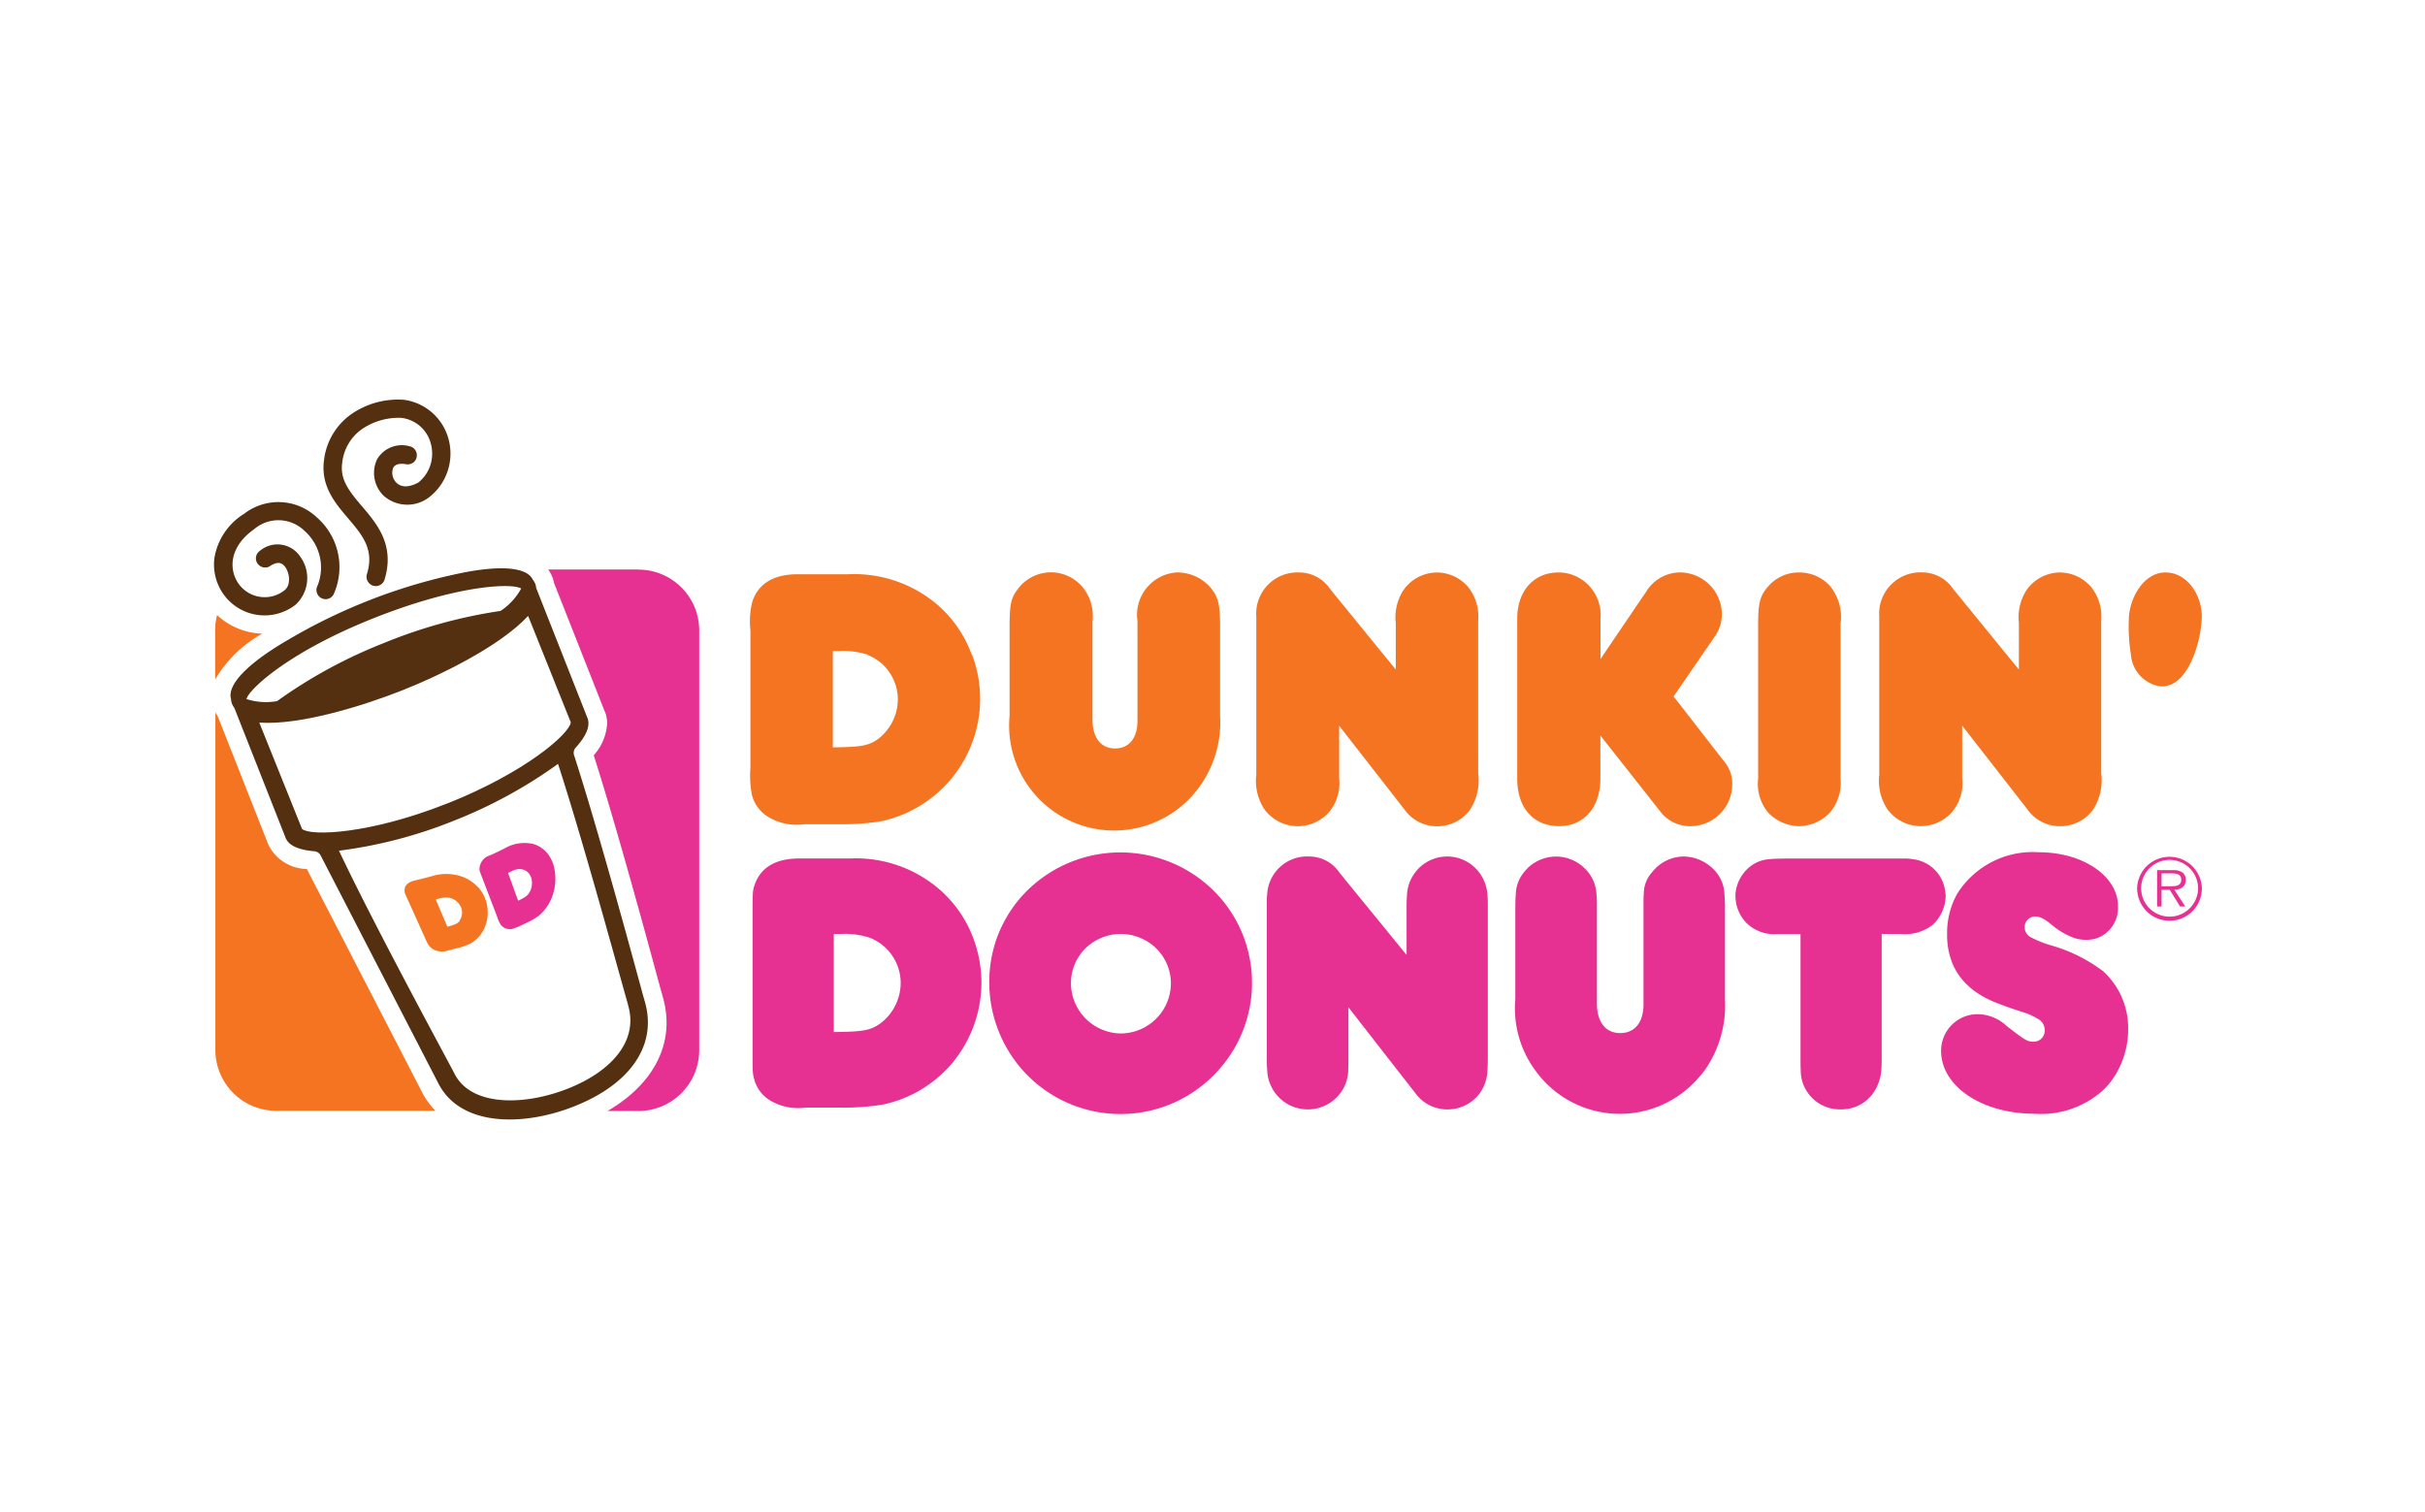
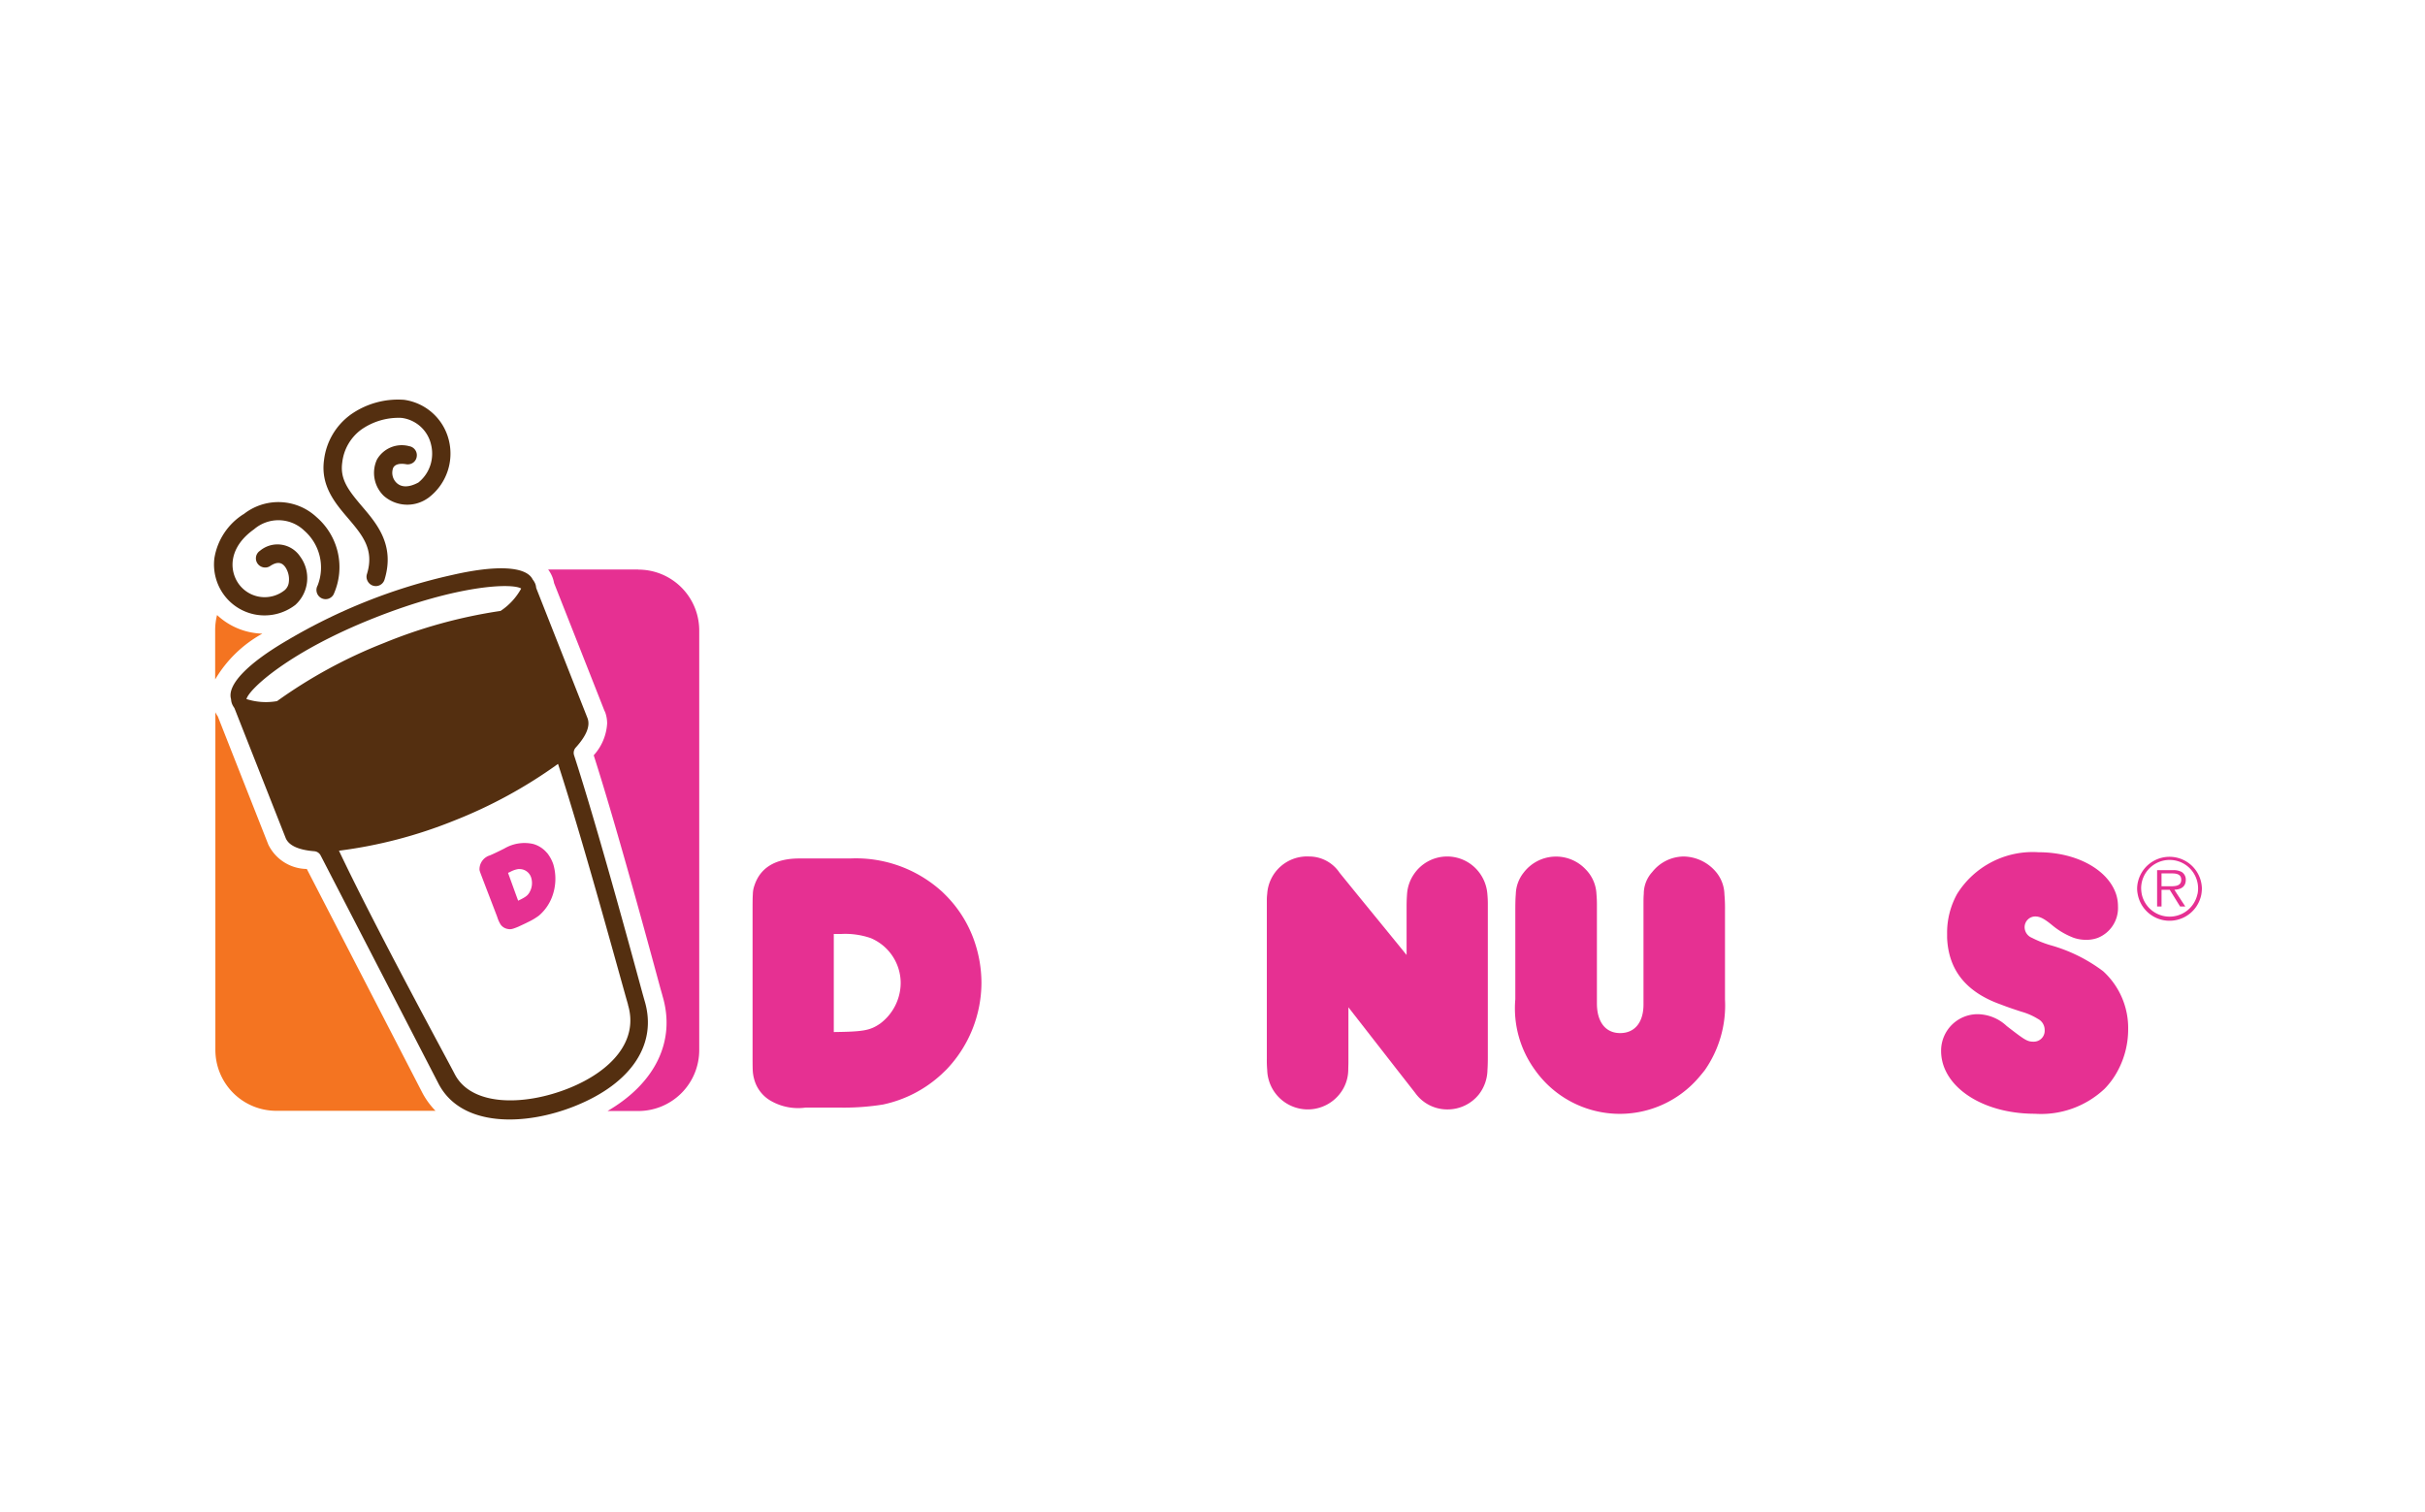
<svg xmlns="http://www.w3.org/2000/svg" width="178" height="111" viewBox="0 0 178 111">
  <defs>
    <style>.a{fill:#fff;}.b{fill:#f47421;}.c{fill:#e63092;}.d{fill:#542f10;}</style>
  </defs>
  <g transform="translate(-563 -351)">
    <rect class="a" width="178" height="111" transform="translate(563 351)" />
    <g transform="translate(497.5 35.744)">
      <path class="a" d="M193.81,356.97l.014-.016a.091.091,0,0,0,.02-.027c-.014.014-.02.027-.034.043m18.745.534a.016.016,0,0,0,.014-.012.044.044,0,0,1,.014-.028.121.121,0,0,1-.028.041m12.273,24.369a.025.025,0,0,0,.014.021h-.021v-.027m-4.189-5.875a5.823,5.823,0,0,0,1.067-3.965v-5.262a4.389,4.389,0,0,0,1.779.79c.783.153,3.438.347,4.915-3.522a10.672,10.672,0,0,0,.7-3.508c0-2.517-1.789-5.235-4.673-5.235a4.378,4.378,0,0,0-3.654,2.143c-.069-.1-.132-.189-.208-.285a.128.128,0,0,1-.036-.05,4.98,4.98,0,0,0-7.958.4,4.537,4.537,0,0,0-.7,1.551l-1.478-1.809a4.668,4.668,0,0,0-3.8-1.934,4.963,4.963,0,0,0-4.575,2.718,4.872,4.872,0,0,0-.742-1.082,5.013,5.013,0,0,0-3.735-1.636,4.918,4.918,0,0,0-3.714,1.656,4.633,4.633,0,0,0-.646.889,5.094,5.094,0,0,0-4.356-2.545,4.952,4.952,0,0,0-4.159,2.288s-.112.16-.292.43a4.465,4.465,0,0,0-.735-1.041,5.039,5.039,0,0,0-3.757-1.677,4.811,4.811,0,0,0-4.447,2.773,5.272,5.272,0,0,0-.591-.921.188.188,0,0,0-.036-.043,4.966,4.966,0,0,0-7.956.39,4.681,4.681,0,0,0-.7,1.551l-1.478-1.809a4.675,4.675,0,0,0-3.8-1.941,4.981,4.981,0,0,0-4.493,2.558,6.146,6.146,0,0,0-.534-.756,5.2,5.2,0,0,0-3.881-1.8,4.981,4.981,0,0,0-3.881,1.885,4.364,4.364,0,0,0-.777,1.331,4.674,4.674,0,0,0-1.032-1.649,5.019,5.019,0,0,0-7.6.347l-.037.043a4.984,4.984,0,0,0-1.026,3.23,10.81,10.81,0,0,0-1.9-2.218,11.431,11.431,0,0,0-7.972-2.846h-3.719c-2.6,0-4.5,1.227-5.214,3.369a4.7,4.7,0,0,0-.237,1.665h-.089a6.323,6.323,0,0,0-6.2-5.194H95.206a5.955,5.955,0,0,0-.658-1.74,4.406,4.406,0,0,0,3-.52,6.157,6.157,0,0,1-.624.158l.8-.262c.027,0,.027,0,.034-.014h0s0-.014.043-.043a5.336,5.336,0,0,0,2.135-4.283,5.4,5.4,0,0,0-.165-1.318,5.235,5.235,0,0,0-4.333-3.945,7.328,7.328,0,0,0-4.957,1.352,6.1,6.1,0,0,0-2.448,4.175,5.135,5.135,0,0,0-.055.776,5.037,5.037,0,0,0,.292,1.7,5.509,5.509,0,0,0-5.63.61l-.018.012a5.915,5.915,0,0,0-2.668,4.146,5.048,5.048,0,0,0,.333,2.5,6.3,6.3,0,0,0-.777,3.036V392.3a6.343,6.343,0,0,0,6.315,6.345h26.468a6.341,6.341,0,0,0,6.2-5.123h.27v.374a4.586,4.586,0,0,0,.158,1.067,4.635,4.635,0,0,0,2.053,2.754,5.853,5.853,0,0,0,3.646.824h2.565a20.724,20.724,0,0,0,3.467-.249.049.049,0,0,0,.041-.014,11.075,11.075,0,0,0,5.254-2.7l.4-.375.014-.021a11.25,11.25,0,0,0,1.441-1.836,12.13,12.13,0,0,0,1.29,1.766,11.617,11.617,0,0,0,17.366,0c.084-.1.178-.194.256-.3a4.791,4.791,0,0,0,.84,1.871c.014.021.036.041.05.062a5.048,5.048,0,0,0,3.951,1.928,4.97,4.97,0,0,0,3.819-1.8.231.231,0,0,0,.036-.041,4.692,4.692,0,0,0,.978-2.046c.012.021,1.476,1.9,1.476,1.9a4.822,4.822,0,0,0,3.924,1.983,4.95,4.95,0,0,0,3.9-1.887,4.715,4.715,0,0,0,.866-1.818h0a.762.762,0,0,0,.048.069,9.605,9.605,0,0,0,15.093.617l.534-.665a10.2,10.2,0,0,0,1.864-6.365v-3.111a5.759,5.759,0,0,0,1.562.263v7.293l.02.838a4.925,4.925,0,0,0,.818,2.613.561.561,0,0,0,.055.084,4.98,4.98,0,0,0,4.077,2.067,4.79,4.79,0,0,0,4.152-2.28,5.3,5.3,0,0,0,.777-2.412s.014-.3.021-.562h.534a5.4,5.4,0,0,0,.374,1.2c1.194,2.668,4.486,4.4,8.374,4.4a8.718,8.718,0,0,0,6.524-2.419,7.773,7.773,0,0,0,1.366-1.878,8.415,8.415,0,0,0,.943-3.869,7.629,7.629,0,0,0-2.295-5.573,4.374,4.374,0,0,0,1.462-2.433A3.017,3.017,0,0,0,227.71,381h0a.569.569,0,0,0,0-.11l.034-.423a3.024,3.024,0,0,0-5.692-1.45,6.548,6.548,0,0,0-2.4-2.1,4.653,4.653,0,0,0,.957-.921m-37-19.072a.463.463,0,0,0,.034.048s.021.014.021.021a.622.622,0,0,0-.055-.069m-62.6,40.819a.148.148,0,0,0-.041-.027c0-.014-.021-.014-.028-.021a.534.534,0,0,0,.069.048m45.826-40.23s.014-.014.014-.02a.082.082,0,0,1,.02-.028.379.379,0,0,0-.034.048" transform="translate(0)" />
-       <path class="b" d="M387.422,422.077a2.946,2.946,0,0,0-2.232.991c-.63.687-.768,1.245-.768,2.78v11.363a3.286,3.286,0,0,0,.768,2.531,3.237,3.237,0,0,0,2.261.962,3.189,3.189,0,0,0,2.252-1.017,3.354,3.354,0,0,0,.768-2.476V425.848a3.589,3.589,0,0,0-.8-2.807,3.047,3.047,0,0,0-2.254-.964m26.893,0c-1.6,0-2.684,1.926-2.684,3.527a12.916,12.916,0,0,0,.16,2.517,2.552,2.552,0,0,0,1.957,2.282c1.283.249,2.163-.93,2.677-2.282a8.626,8.626,0,0,0,.568-2.8c0-1.6-1.081-3.244-2.668-3.244m-7.738,0a3.013,3.013,0,0,0-2.474,1.316,3.677,3.677,0,0,0-.548,2.4V429.2l-.889-1.083-3.938-4.831a2.74,2.74,0,0,0-2.254-1.213,3.03,3.03,0,0,0-3.168,3.244v11.612a3.763,3.763,0,0,0,.639,2.586,3.045,3.045,0,0,0,4.755.084,3.271,3.271,0,0,0,.694-2.419v-3.856l4.783,6.137a2.9,2.9,0,0,0,2.392,1.245,3,3,0,0,0,2.371-1.129,3.93,3.93,0,0,0,.658-2.752V425.6a3.463,3.463,0,0,0-.712-2.421,3.033,3.033,0,0,0-2.312-1.1m-28.364,9.1,2.1-3.058.978-1.423a2.845,2.845,0,0,0,.464-1.6,3.091,3.091,0,0,0-3.051-3.024,2.931,2.931,0,0,0-2.5,1.407l-3.148,4.644-.208.313v-2.951a3.137,3.137,0,0,0-.8-2.391,3.058,3.058,0,0,0-2.288-1.019c-1.818,0-3.024,1.371-3.024,3.38v11.772c0,2.12,1.179,3.472,3.079,3.472,1.816,0,3.024-1.379,3.024-3.493v-3.164l4.534,5.754a2.786,2.786,0,0,0,2.122.907,3.088,3.088,0,0,0,3.024-3.084,2.5,2.5,0,0,0-.58-1.651Zm-17.354-9.1a3.024,3.024,0,0,0-2.49,1.316,3.678,3.678,0,0,0-.548,2.4V429.2l-.889-1.083L353,423.29a2.736,2.736,0,0,0-2.254-1.213,3.025,3.025,0,0,0-3.161,3.244v11.612a3.765,3.765,0,0,0,.632,2.586,3.052,3.052,0,0,0,4.762.084,3.326,3.326,0,0,0,.688-2.419v-3.856l4.783,6.137a2.919,2.919,0,0,0,2.4,1.245,2.992,2.992,0,0,0,2.364-1.129,3.92,3.92,0,0,0,.658-2.752V425.6a3.463,3.463,0,0,0-.712-2.421,3.024,3.024,0,0,0-2.312-1.1m-41.817,6.048a2.093,2.093,0,0,1,.285.119,3.524,3.524,0,0,1,1.957,3.161,3.684,3.684,0,0,1-1.471,2.91c-.712.491-1.211.574-3.3.6v-7.072h.493a5.873,5.873,0,0,1,2.053.263Zm7.674,0a8.9,8.9,0,0,0-2.414-3.582,9.413,9.413,0,0,0-6.662-2.336h-3.709c-1.763,0-2.892.687-3.328,2.01a6,6,0,0,0-.139,2.115v10.095a7.492,7.492,0,0,0,.11,1.982,2.665,2.665,0,0,0,1.263,1.651,4.024,4.024,0,0,0,2.558.5h2.558a18.237,18.237,0,0,0,3.113-.221,9.193,9.193,0,0,0,6.669-12.224m15.134-6.048a3.119,3.119,0,0,0-2.994,3.577v7.314c0,1.268-.61,2.038-1.651,2.038s-1.651-.8-1.651-2.115v-7.231a3.3,3.3,0,0,0-.831-2.613,3.024,3.024,0,0,0-4.625.221c-.534.687-.63,1.124-.63,2.857v6.468A7.708,7.708,0,0,0,343,438.333a8.089,8.089,0,0,0,1.928-5.747v-6.523c0-1.651-.139-2.2-.712-2.885a3.216,3.216,0,0,0-2.367-1.1" transform="translate(-189.87 -64.795)" />
      <path class="c" d="M641.449,542.1h0a2.665,2.665,0,0,0-.665-1.672,3.168,3.168,0,0,0-2.33-1.08,2.974,2.974,0,0,0-2.3,1.137,2.367,2.367,0,0,0-.624,1.615c-.021.221-.021.479-.021.776v7.336c0,1.29-.624,2.1-1.713,2.1s-1.706-.838-1.706-2.175v-7.259c0-.284-.013-.534-.034-.776a2.753,2.753,0,0,0-.783-1.8,2.986,2.986,0,0,0-4.548.215,2.64,2.64,0,0,0-.589,1.588c-.029.326-.036.728-.036,1.245v6.482a7.681,7.681,0,0,0,1.443,5.187h0c.014.014.021.034.034.048a7.629,7.629,0,0,0,12,.493c.153-.178.3-.356.438-.534a8.31,8.31,0,0,0,1.476-5.187v-6.542a11.457,11.457,0,0,0-.043-1.192" transform="translate(-449.373 -161.214)" />
      <path class="c" d="M891.764,546.157h-.5v-.943h.761c.327,0,.687.055.687.464,0,.534-.575.478-.95.478m.445.256c.471-.014.838-.208.838-.728a.656.656,0,0,0-.3-.575,1.236,1.236,0,0,0-.644-.133H890.94v2.668h.325v-1.227h.6l.194.313.569.914h.381l-.6-.914Z" transform="translate(-667.104 -165.839)" />
      <path class="c" d="M887.4,542.174a2.763,2.763,0,0,0,.036-.423,2.378,2.378,0,0,0-4.754,0,2.081,2.081,0,0,0,.041.423,2.375,2.375,0,0,0,4.678,0h-.29a2.09,2.09,0,0,1-4.091,0,2.76,2.76,0,0,1-.043-.423,2.09,2.09,0,1,1,4.139.423Z" transform="translate(-660.313 -161.286)" />
      <path class="c" d="M317.311,545.985v-.3h.548a5.749,5.749,0,0,1,2.151.3h0a2.228,2.228,0,0,1,.221.1,3.58,3.58,0,0,1,1.99,3.216,3.75,3.75,0,0,1-1.512,2.967c-.735.507-1.245.589-3.341.617h-.057Zm8.238,9.685a9.25,9.25,0,0,0,2.6-6.4,9.429,9.429,0,0,0-.6-3.282h0a8.9,8.9,0,0,0-2.1-3.223h0c-.1-.1-.2-.2-.311-.292a9.39,9.39,0,0,0-6.635-2.33h-3.73c-1.754,0-2.857.68-3.285,1.976a1.983,1.983,0,0,0-.119.646h0c-.02.277-.02.712-.02,1.462v1.761h0v8.36c0,.646,0,1.041.012,1.325a2.783,2.783,0,0,0,.1.651,2.6,2.6,0,0,0,1.245,1.622,4.019,4.019,0,0,0,2.531.486H317.8a18.114,18.114,0,0,0,3.106-.222,9.1,9.1,0,0,0,4.306-2.218c.112-.107.222-.212.334-.322Z" transform="translate(-190.609 -161.864)" />
-       <path class="c" d="M418.707,550.928a3.707,3.707,0,0,1-3.666-3.723,3.582,3.582,0,0,1,2.2-3.282,3.678,3.678,0,0,1,1.462-.3,3.622,3.622,0,0,1,1.45.3h0a3.612,3.612,0,0,1,2.225,3.31,3.7,3.7,0,0,1-3.668,3.695m9.041-7h0a9.553,9.553,0,0,0-1.994-3.234h0a9.746,9.746,0,0,0-14.177,0h0a9.442,9.442,0,0,0-1.98,3.234h0a9.579,9.579,0,0,0-.555,3.2,9.731,9.731,0,0,0,2.44,6.484h0a9.63,9.63,0,0,0,14.392,0h0a9.57,9.57,0,0,0,1.873-9.685" transform="translate(-270.931 -159.802)" />
      <path class="c" d="M539.748,542.1h0a3.01,3.01,0,0,0-.672-1.672,2.942,2.942,0,0,0-4.716.215,2.911,2.911,0,0,0-.507,1.457h0c-.02.263-.034.56-.034.914v3.565l-1.026-1.261-2.627-3.218-1.268-1.56a2.683,2.683,0,0,0-2.218-1.192,2.932,2.932,0,0,0-3.093,2.752,3.32,3.32,0,0,0-.027.45v11.633a7.969,7.969,0,0,0,.027.833,2.981,2.981,0,0,0,5.285,1.809,2.88,2.88,0,0,0,.665-1.809h0c0-.178.012-.368.012-.584v-4.013l3.584,4.6,1.311,1.677a2.882,2.882,0,0,0,2.357,1.22,2.937,2.937,0,0,0,2.33-1.11,3.007,3.007,0,0,0,.624-1.788c.019-.271.027-.584.027-.943V542.822c0-.263-.014-.507-.034-.711" transform="translate(-365.072 -161.214)" />
-       <path class="c" d="M732.361,542.768h0a2.7,2.7,0,0,0-2.433-2.56,3.28,3.28,0,0,0-.52-.048h-7.661c-2.4,0-2.641.029-3.266.3a2.852,2.852,0,0,0-1.532,2.312h0v.178a2.861,2.861,0,0,0,.84,1.976,2.93,2.93,0,0,0,2.252.783h1.685v9.264c0,.269,0,.505.014.711a2.864,2.864,0,0,0,2.967,2.894,2.846,2.846,0,0,0,2.462-1.359,3.379,3.379,0,0,0,.486-1.539c.021-.229.027-.486.027-.777v-9.2h1.409a3.332,3.332,0,0,0,2.312-.651,2.98,2.98,0,0,0,.977-2.135v-.146" transform="translate(-524.063 -161.88)" />
      <path class="c" d="M813.721,546.317a11.639,11.639,0,0,0-3.9-1.921,7.96,7.96,0,0,1-1.332-.534h0a.851.851,0,0,1-.534-.79.788.788,0,0,1,.77-.777c.356,0,.665.153,1.3.68a5.48,5.48,0,0,0,1.539.889h0a2.775,2.775,0,0,0,.928.146,2.365,2.365,0,0,0,.84-.146h0a2.36,2.36,0,0,0,1.476-2.312,2.845,2.845,0,0,0-.146-.914c-.6-1.768-2.871-3.058-5.692-3.058a6.541,6.541,0,0,0-5.968,3.058,5.87,5.87,0,0,0-.736,2.926v.3h0c.1,2.378,1.407,4,3.959,4.9.491.194.991.356,1.483.519a4.734,4.734,0,0,1,1.226.534.909.909,0,0,1,.493.818.8.8,0,0,1-.825.852c-.464,0-.644-.132-1.957-1.144a3.167,3.167,0,0,0-2.12-.873,2.68,2.68,0,0,0-2.7,2.7,3.338,3.338,0,0,0,.3,1.38h0c.847,1.885,3.4,3.23,6.581,3.23a6.8,6.8,0,0,0,5.116-1.83,5.761,5.761,0,0,0,1.007-1.4h0a6.386,6.386,0,0,0,.726-2.938,5.634,5.634,0,0,0-1.83-4.29" transform="translate(-593.844 -159.759)" />
      <path class="b" d="M93.047,441.046a5.057,5.057,0,0,1-3.328-1.366,4.6,4.6,0,0,0-.139,1.124v3.606a9.117,9.117,0,0,1,3.467-3.364" transform="translate(-8.287 -79.273)" />
      <path class="b" d="M96.378,491.331a3.185,3.185,0,0,1-2.821-1.789s-3.668-9.3-3.709-9.415a1.934,1.934,0,0,1-.178-.3v24.8a4.472,4.472,0,0,0,4.458,4.458h11.7a5.719,5.719,0,0,1-1.017-1.423l-8.431-16.333" transform="translate(-8.361 -112.281)" />
      <path class="c" d="M233.615,420.9H227a.29.29,0,0,0,.021.028,2.4,2.4,0,0,1,.285.519,2.148,2.148,0,0,1,.125.443c3.2,8.1,3.646,9.25,3.716,9.415,0,.014.014.021.014.029a.032.032,0,0,1,0-.021,2.443,2.443,0,0,1,.167.889,3.806,3.806,0,0,1-.985,2.335c.8,2.49,2.28,7.439,4.9,17.131l.146.512a.045.045,0,0,0-.012-.027c1.025,3.328-.507,6.453-4.022,8.5h2.275a4.472,4.472,0,0,0,4.458-4.458V425.365a4.468,4.468,0,0,0-4.458-4.458" transform="translate(-121.263 -63.834)" />
      <path class="d" d="M112.143,420.9h0a40.822,40.822,0,0,0-6.2,1.914,41.672,41.672,0,0,0-5.817,2.855c-2.919,1.7-4.429,3.266-4.152,4.3a.433.433,0,0,1,.012.082,1.067,1.067,0,0,0,.076.313,1.285,1.285,0,0,0,.125.228.488.488,0,0,1,.064.119l3.735,9.47c.222.56.936.889,2.108.984a.573.573,0,0,1,.464.311l8.625,16.7c1.649,3.28,6.377,3.175,10.066,1.686,4.152-1.672,6.048-4.563,5.082-7.738l-.146-.519c-2.773-10.233-4.269-15.162-5.027-17.492a.578.578,0,0,1,.125-.56c.792-.873,1.081-1.6.861-2.165l-3.735-9.475a.6.6,0,0,1-.036-.117.971.971,0,0,0-.062-.265,1.309,1.309,0,0,0-.158-.276.316.316,0,0,1-.05-.077c-.505-.936-2.682-1.041-5.962-.277" transform="translate(-13.522 -63.417)" />
      <path class="d" d="M136.246,351.823h0a4.82,4.82,0,0,0-1.921,3.292c-.27,1.907.811,3.182,1.768,4.3,1.039,1.226,1.941,2.28,1.379,4.091a.656.656,0,0,0,.05.512.671.671,0,0,0,1.245-.117c.77-2.524-.567-4.091-1.649-5.359-1.019-1.2-1.636-2-1.457-3.237a3.469,3.469,0,0,1,1.387-2.4,4.763,4.763,0,0,1,2.96-.866,2.545,2.545,0,0,1,2.17,1.957,2.762,2.762,0,0,1,.059,1.017,2.687,2.687,0,0,1-1,1.779.066.066,0,0,1-.028.012c-.665.347-1.206.347-1.567,0a1.023,1.023,0,0,1-.242-1.1c.132-.256.471-.345.95-.263a.679.679,0,0,0,.505-.11.649.649,0,0,0,.27-.438.669.669,0,0,0-.548-.776,2.1,2.1,0,0,0-2.369.978,2.343,2.343,0,0,0,.5,2.668,2.616,2.616,0,0,0,3.2.194l.082-.055a4.063,4.063,0,0,0,1.491-4.234,3.94,3.94,0,0,0-3.266-2.954,6.013,6.013,0,0,0-3.972,1.11" transform="translate(-45.038 -6.105)" />
      <path class="d" d="M91.271,393.953a4.711,4.711,0,0,0-2.135,3.23,3.769,3.769,0,0,0,.63,2.593,3.7,3.7,0,0,0,5.283.859l.028-.021a2.659,2.659,0,0,0,.356-3.549,2,2,0,0,0-2.955-.423.665.665,0,0,0-.178.93.674.674,0,0,0,.43.283.658.658,0,0,0,.505-.1c.639-.423.936-.153,1.11.089a1.6,1.6,0,0,1,.256,1.082.89.89,0,0,1-.3.6,2.35,2.35,0,0,1-3.412-.5c-.712-1.053-.644-2.69,1.158-3.965a2.738,2.738,0,0,1,3.687.1,3.6,3.6,0,0,1,.978,4.029.674.674,0,0,0,.77.977.683.683,0,0,0,.4-.318,4.855,4.855,0,0,0-1.245-5.678,4.107,4.107,0,0,0-5.367-.208" transform="translate(-7.899 -40.949)" />
      <path class="a" d="M121.138,429.558a36.615,36.615,0,0,0-8.538,2.35,36,36,0,0,0-7.853,4.269,4.669,4.669,0,0,1-2.247-.151c.2-.756,3.189-3.5,9.365-5.948s10.139-2.579,10.8-2.165a4.647,4.647,0,0,1-1.526,1.651" transform="translate(-18.909 -69.45)" />
      <path class="a" d="M161.886,518.791c.818,2.668-1.22,4.893-4.319,6.142-3.252,1.311-7.19,1.366-8.41-1.067-.423-.832-5.838-10.774-8.478-16.365a33.907,33.907,0,0,0,8.43-2.2,34.806,34.806,0,0,0,7.649-4.173c1.919,5.879,4.86,16.77,5.137,17.658" transform="translate(-50.298 -129.792)" />
-       <path class="a" d="M121.612,453.8c-5.683,2.259-10,2.426-10.673,1.885l-3.14-7.812c2.919.208,7.487-1.179,10.482-2.364s7.264-3.314,9.25-5.47l3.134,7.819c-.11.859-3.369,3.687-9.054,5.948" transform="translate(-23.266 -79.569)" />
-       <path class="b" d="M171.828,550.029c-.153.2-.29.27-.909.443q-.425-1-.852-2l.146-.043a1.957,1.957,0,0,1,.651-.1h0a.511.511,0,0,1,.1,0,1.2,1.2,0,0,1,.957.712,1.028,1.028,0,0,1-.1.964m1.33-2.448h0a2.821,2.821,0,0,0-1.129-.756,3.541,3.541,0,0,0-2.295-.027c-.388.1-.77.2-1.158.29-.553.125-.824.39-.79.792,0,.125.028.165.222.6.429.95.852,1.9,1.283,2.846a2.649,2.649,0,0,0,.283.546,1.091,1.091,0,0,0,.583.39,1.344,1.344,0,0,0,.825-.029l.749-.187a4.709,4.709,0,0,0,.889-.318,2.444,2.444,0,0,0,.984-1.048,2.825,2.825,0,0,0,.1-2.24,2.726,2.726,0,0,0-.534-.866" transform="translate(-72.581 -167.179)" />
      <path class="c" d="M202.356,537.3c-.146.251-.27.356-.845.632-.251-.68-.493-1.359-.742-2.044l.144-.062a1.817,1.817,0,0,1,.6-.215.38.38,0,0,1,.089,0,.89.89,0,0,1,.863.622,1.343,1.343,0,0,1-.112,1.067m1.263-2.89h0a2.031,2.031,0,0,0-1.007-.644,2.91,2.91,0,0,0-2.106.333c-.356.178-.712.356-1.067.507a1.07,1.07,0,0,0-.763,1c0,.132.027.178.194.623.366.964.742,1.928,1.11,2.9a2.351,2.351,0,0,0,.249.555.8.8,0,0,0,.534.325c.194.048.366,0,.763-.167.235-.11.471-.215.7-.333a4.607,4.607,0,0,0,.818-.486,3.367,3.367,0,0,0,.93-1.295,3.762,3.762,0,0,0,.125-2.455,2.758,2.758,0,0,0-.471-.861" transform="translate(-97.978 -156.553)" />
    </g>
  </g>
</svg>